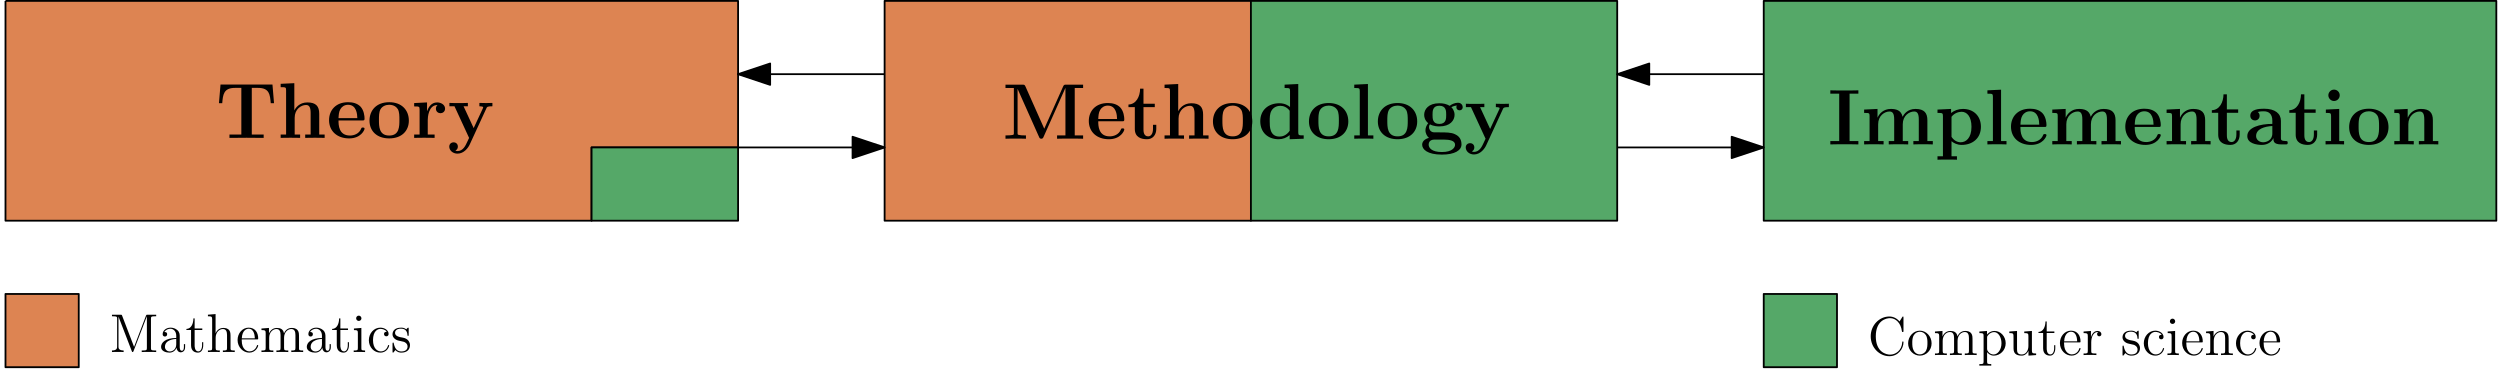
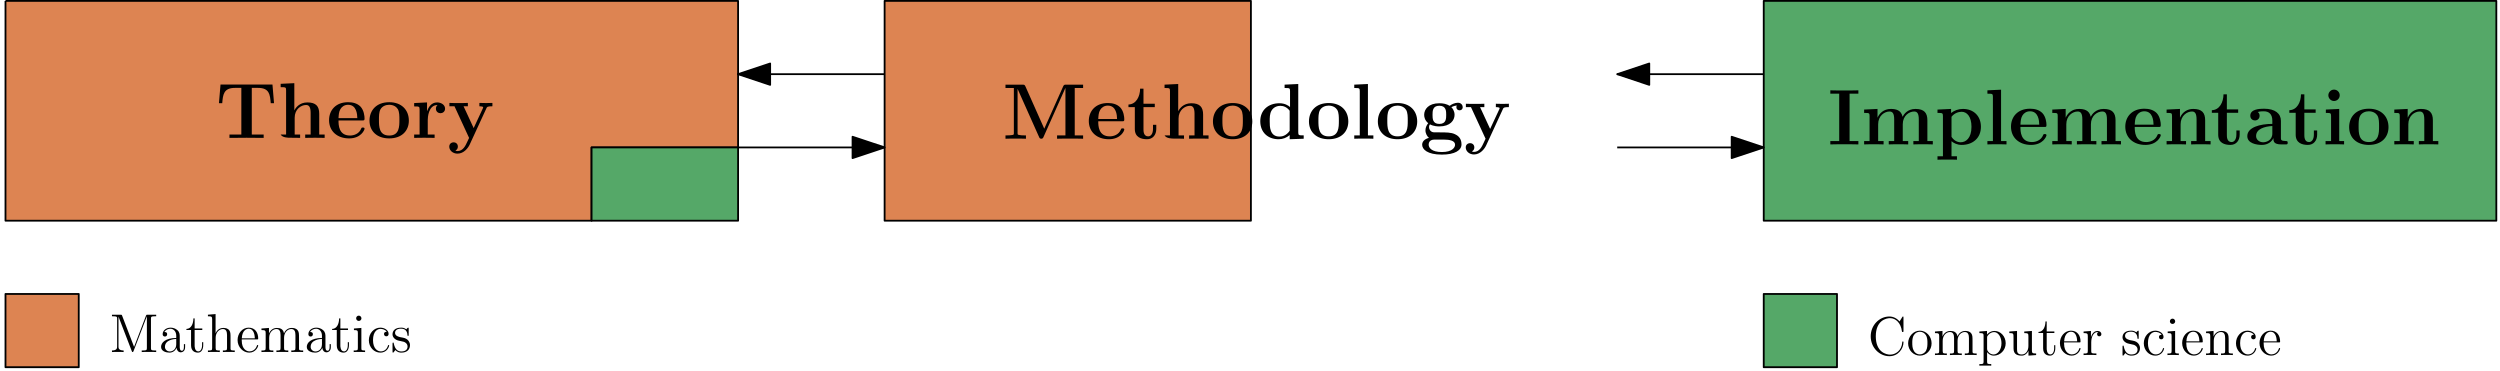
<svg xmlns="http://www.w3.org/2000/svg" xmlns:xlink="http://www.w3.org/1999/xlink" width="546pt" height="81pt" viewBox="0 0 546 81" version="1.1">
  <defs>
    <g>
      <symbol overflow="visible" id="glyph0-0">
        <path style="stroke:none;" d="" />
      </symbol>
      <symbol overflow="visible" id="glyph0-1">
        <path style="stroke:none;" d="M 4.734 -11.078 L 6.656 -11.078 L 6.656 -11.812 C 6.047 -11.781 4.328 -11.781 3.594 -11.781 C 2.875 -11.781 1.156 -11.781 0.531 -11.812 L 0.531 -11.078 L 2.469 -11.078 L 2.469 -0.734 L 0.531 -0.734 L 0.531 0 C 1.156 -0.031 2.875 -0.031 3.594 -0.031 C 4.328 -0.031 6.047 -0.031 6.656 0 L 6.656 -0.734 L 4.734 -0.734 Z M 4.734 -11.078 " />
      </symbol>
      <symbol overflow="visible" id="glyph0-2">
        <path style="stroke:none;" d="M 14.531 -5.266 C 14.531 -6.859 13.859 -7.75 11.938 -7.75 C 10.188 -7.75 9.391 -6.578 9.109 -6.031 C 8.828 -7.484 7.656 -7.75 6.562 -7.75 C 4.906 -7.75 4.016 -6.688 3.656 -5.859 L 3.641 -5.859 L 3.641 -7.75 L 0.719 -7.609 L 0.719 -6.875 C 1.797 -6.875 1.906 -6.875 1.906 -6.203 L 1.906 -0.734 L 0.719 -0.734 L 0.719 0 C 1.125 -0.031 2.359 -0.031 2.844 -0.031 C 3.328 -0.031 4.578 -0.031 4.969 0 L 4.969 -0.734 L 3.781 -0.734 L 3.781 -4.406 C 3.781 -6.281 5.188 -7.188 6.266 -7.188 C 6.906 -7.188 7.281 -6.797 7.281 -5.453 L 7.281 -0.734 L 6.094 -0.734 L 6.094 0 C 6.484 -0.031 7.734 -0.031 8.219 -0.031 C 8.703 -0.031 9.953 -0.031 10.344 0 L 10.344 -0.734 L 9.156 -0.734 L 9.156 -4.406 C 9.156 -6.281 10.562 -7.188 11.641 -7.188 C 12.281 -7.188 12.656 -6.797 12.656 -5.453 L 12.656 -0.734 L 11.469 -0.734 L 11.469 0 C 11.859 -0.031 13.109 -0.031 13.578 -0.031 C 14.062 -0.031 15.328 -0.031 15.719 0 L 15.719 -0.734 L 14.531 -0.734 Z M 14.531 -5.266 " />
      </symbol>
      <symbol overflow="visible" id="glyph0-3">
        <path style="stroke:none;" d="M 4.859 2.594 L 3.672 2.594 L 3.672 -0.703 C 4.094 -0.328 4.859 0.109 5.891 0.109 C 8.25 0.109 10.094 -1.328 10.094 -3.844 C 10.094 -6.219 8.484 -7.75 6.172 -7.75 C 5.141 -7.75 4.266 -7.406 3.578 -6.859 L 3.578 -7.75 L 0.609 -7.609 L 0.609 -6.875 C 1.672 -6.875 1.797 -6.875 1.797 -6.203 L 1.797 2.594 L 0.609 2.594 L 0.609 3.344 C 1 3.312 2.234 3.312 2.719 3.312 C 3.203 3.312 4.453 3.312 4.859 3.344 Z M 3.672 -6.031 C 4.312 -6.859 5.219 -7.125 5.891 -7.125 C 7.016 -7.125 8.031 -6.109 8.031 -3.844 C 8.031 -1.344 6.781 -0.469 5.688 -0.469 C 4.938 -0.469 4.203 -0.844 3.672 -1.656 Z M 3.672 -6.031 " />
      </symbol>
      <symbol overflow="visible" id="glyph0-4">
        <path style="stroke:none;" d="M 3.734 -11.953 L 0.75 -11.812 L 0.75 -11.078 C 1.828 -11.078 1.953 -11.078 1.953 -10.406 L 1.953 -0.734 L 0.75 -0.734 L 0.75 0 C 1.156 -0.031 2.375 -0.031 2.844 -0.031 C 3.312 -0.031 4.531 -0.031 4.922 0 L 4.922 -0.734 L 3.734 -0.734 Z M 3.734 -11.953 " />
      </symbol>
      <symbol overflow="visible" id="glyph0-5">
        <path style="stroke:none;" d="M 7.781 -3.812 C 8.172 -3.812 8.281 -3.812 8.281 -4.234 C 8.281 -4.75 8.156 -6.047 7.375 -6.859 C 6.641 -7.578 5.688 -7.797 4.688 -7.797 C 2 -7.797 0.531 -6.047 0.531 -3.875 C 0.531 -1.469 2.312 0.109 4.906 0.109 C 7.5 0.109 8.281 -1.719 8.281 -2.016 C 8.281 -2.266 8.031 -2.266 7.922 -2.266 C 7.641 -2.266 7.625 -2.219 7.531 -2 C 7.078 -0.875 5.938 -0.516 5.109 -0.516 C 2.625 -0.516 2.594 -2.844 2.594 -3.812 Z M 2.594 -4.312 C 2.641 -5.016 2.656 -5.688 3.016 -6.297 C 3.344 -6.859 3.938 -7.234 4.688 -7.234 C 6.531 -7.234 6.688 -5.172 6.703 -4.312 Z M 2.594 -4.312 " />
      </symbol>
      <symbol overflow="visible" id="glyph0-6">
        <path style="stroke:none;" d="M 9.141 -5.266 C 9.141 -6.906 8.438 -7.75 6.547 -7.75 C 5.297 -7.75 4.234 -7.141 3.656 -5.859 L 3.641 -5.859 L 3.641 -7.75 L 0.719 -7.609 L 0.719 -6.875 C 1.797 -6.875 1.906 -6.875 1.906 -6.203 L 1.906 -0.734 L 0.719 -0.734 L 0.719 0 C 1.125 -0.031 2.359 -0.031 2.844 -0.031 C 3.328 -0.031 4.578 -0.031 4.969 0 L 4.969 -0.734 L 3.781 -0.734 L 3.781 -4.406 C 3.781 -6.266 5.172 -7.188 6.266 -7.188 C 6.906 -7.188 7.266 -6.766 7.266 -5.453 L 7.266 -0.734 L 6.078 -0.734 L 6.078 0 C 6.469 -0.031 7.719 -0.031 8.203 -0.031 C 8.672 -0.031 9.938 -0.031 10.328 0 L 10.328 -0.734 L 9.141 -0.734 Z M 9.141 -5.266 " />
      </symbol>
      <symbol overflow="visible" id="glyph0-7">
        <path style="stroke:none;" d="M 3.641 -6.906 L 6.109 -6.906 L 6.109 -7.641 L 3.641 -7.641 L 3.641 -10.938 L 2.906 -10.938 C 2.891 -9.234 2.062 -7.531 0.359 -7.469 L 0.359 -6.906 L 1.75 -6.906 L 1.75 -2.125 C 1.75 -0.297 3.172 0.109 4.406 0.109 C 5.688 0.109 6.438 -0.859 6.438 -2.141 L 6.438 -3.047 L 5.719 -3.047 L 5.719 -2.156 C 5.719 -1.016 5.203 -0.516 4.672 -0.516 C 3.641 -0.516 3.641 -1.672 3.641 -2.062 Z M 3.641 -6.906 " />
      </symbol>
      <symbol overflow="visible" id="glyph0-8">
        <path style="stroke:none;" d="M 7.922 -5.141 C 7.922 -6.734 6.656 -7.797 4.234 -7.797 C 3.266 -7.797 1.234 -7.719 1.234 -6.266 C 1.234 -5.547 1.797 -5.234 2.25 -5.234 C 2.766 -5.234 3.266 -5.594 3.266 -6.25 C 3.266 -6.578 3.156 -6.891 2.859 -7.078 C 3.422 -7.234 3.844 -7.234 4.172 -7.234 C 5.344 -7.234 6.047 -6.578 6.047 -5.172 L 6.047 -4.484 C 3.328 -4.484 0.578 -3.719 0.578 -1.812 C 0.578 -0.234 2.578 0.109 3.766 0.109 C 5.094 0.109 5.938 -0.625 6.281 -1.375 C 6.281 -0.734 6.281 0 8.031 0 L 8.906 0 C 9.266 0 9.406 0 9.406 -0.375 C 9.406 -0.734 9.25 -0.734 9 -0.734 C 7.922 -0.75 7.922 -1.031 7.922 -1.422 Z M 6.047 -2.391 C 6.047 -0.781 4.594 -0.469 4.047 -0.469 C 3.203 -0.469 2.5 -1.031 2.5 -1.828 C 2.5 -3.391 4.359 -3.922 6.047 -4.016 Z M 6.047 -2.391 " />
      </symbol>
      <symbol overflow="visible" id="glyph0-9">
        <path style="stroke:none;" d="M 3.844 -10.734 C 3.844 -11.438 3.266 -11.969 2.594 -11.969 C 1.891 -11.969 1.359 -11.375 1.359 -10.734 C 1.359 -10.078 1.891 -9.484 2.594 -9.484 C 3.266 -9.484 3.844 -10.016 3.844 -10.734 Z M 0.812 -7.609 L 0.812 -6.875 C 1.828 -6.875 1.953 -6.875 1.953 -6.203 L 1.953 -0.734 L 0.75 -0.734 L 0.75 0 C 1.156 -0.031 2.344 -0.031 2.812 -0.031 C 3.281 -0.031 4.391 -0.031 4.797 0 L 4.797 -0.734 L 3.734 -0.734 L 3.734 -7.75 Z M 0.812 -7.609 " />
      </symbol>
      <symbol overflow="visible" id="glyph0-10">
        <path style="stroke:none;" d="M 9.125 -3.766 C 9.125 -6.094 7.547 -7.797 4.844 -7.797 C 2.031 -7.797 0.531 -6.016 0.531 -3.766 C 0.531 -1.516 2.125 0.109 4.828 0.109 C 7.625 0.109 9.125 -1.594 9.125 -3.766 Z M 4.844 -0.516 C 2.594 -0.516 2.594 -2.531 2.594 -3.938 C 2.594 -4.75 2.594 -5.609 2.922 -6.234 C 3.312 -6.922 4.078 -7.234 4.828 -7.234 C 5.797 -7.234 6.422 -6.766 6.719 -6.281 C 7.062 -5.672 7.062 -4.766 7.062 -3.938 C 7.062 -2.516 7.062 -0.516 4.844 -0.516 Z M 4.844 -0.516 " />
      </symbol>
      <symbol overflow="visible" id="glyph0-11">
        <path style="stroke:none;" d="M 12.391 -11.656 L 1.047 -11.656 L 0.703 -7.578 L 1.422 -7.578 C 1.578 -9.453 1.719 -10.922 4.203 -10.922 L 5.594 -10.922 L 5.594 -0.734 L 3 -0.734 L 3 0 C 4.375 -0.031 6.141 -0.031 6.734 -0.031 C 7.781 -0.031 9.094 -0.031 10.469 0 L 10.469 -0.734 L 7.875 -0.734 L 7.875 -10.922 L 9.25 -10.922 C 11.719 -10.922 11.859 -9.469 12.016 -7.578 L 12.734 -7.578 Z M 12.391 -11.656 " />
      </symbol>
      <symbol overflow="visible" id="glyph0-12">
-         <path style="stroke:none;" d="M 9.141 -5.266 C 9.141 -6.906 8.438 -7.75 6.547 -7.75 C 4.797 -7.75 3.953 -6.531 3.719 -6.016 L 3.703 -6.016 L 3.703 -11.953 L 0.719 -11.812 L 0.719 -11.078 C 1.797 -11.078 1.906 -11.078 1.906 -10.406 L 1.906 -0.734 L 0.719 -0.734 L 0.719 0 C 1.125 -0.031 2.359 -0.031 2.844 -0.031 C 3.328 -0.031 4.578 -0.031 4.969 0 L 4.969 -0.734 L 3.781 -0.734 L 3.781 -4.406 C 3.781 -6.266 5.172 -7.188 6.266 -7.188 C 6.906 -7.188 7.266 -6.766 7.266 -5.453 L 7.266 -0.734 L 6.078 -0.734 L 6.078 0 C 6.469 -0.031 7.719 -0.031 8.203 -0.031 C 8.672 -0.031 9.938 -0.031 10.328 0 L 10.328 -0.734 L 9.141 -0.734 Z M 9.141 -5.266 " />
+         <path style="stroke:none;" d="M 9.141 -5.266 C 9.141 -6.906 8.438 -7.75 6.547 -7.75 C 4.797 -7.75 3.953 -6.531 3.719 -6.016 L 3.703 -6.016 L 3.703 -11.953 L 0.719 -11.812 L 0.719 -11.078 C 1.797 -11.078 1.906 -11.078 1.906 -10.406 L 1.906 -0.734 L 0.719 -0.734 C 1.125 -0.031 2.359 -0.031 2.844 -0.031 C 3.328 -0.031 4.578 -0.031 4.969 0 L 4.969 -0.734 L 3.781 -0.734 L 3.781 -4.406 C 3.781 -6.266 5.172 -7.188 6.266 -7.188 C 6.906 -7.188 7.266 -6.766 7.266 -5.453 L 7.266 -0.734 L 6.078 -0.734 L 6.078 0 C 6.469 -0.031 7.719 -0.031 8.203 -0.031 C 8.672 -0.031 9.938 -0.031 10.328 0 L 10.328 -0.734 L 9.141 -0.734 Z M 9.141 -5.266 " />
      </symbol>
      <symbol overflow="visible" id="glyph0-13">
        <path style="stroke:none;" d="M 3.578 -3.875 C 3.578 -4.438 3.703 -7.188 5.719 -7.188 C 5.469 -6.984 5.359 -6.703 5.359 -6.391 C 5.359 -5.688 5.922 -5.391 6.359 -5.391 C 6.781 -5.391 7.359 -5.688 7.359 -6.391 C 7.359 -7.266 6.453 -7.75 5.625 -7.75 C 4.266 -7.75 3.688 -6.562 3.438 -5.844 L 3.422 -5.844 L 3.422 -7.75 L 0.609 -7.609 L 0.609 -6.875 C 1.672 -6.875 1.797 -6.875 1.797 -6.203 L 1.797 -0.734 L 0.609 -0.734 L 0.609 0 C 1 -0.031 2.297 -0.031 2.766 -0.031 C 3.266 -0.031 4.672 -0.031 5.078 0 L 5.078 -0.734 L 3.578 -0.734 Z M 3.578 -3.875 " />
      </symbol>
      <symbol overflow="visible" id="glyph0-14">
        <path style="stroke:none;" d="M 8.516 -6.531 C 8.625 -6.766 8.703 -6.906 9.797 -6.906 L 9.797 -7.641 C 9.219 -7.609 9.141 -7.609 8.438 -7.609 C 7.969 -7.609 7.938 -7.609 6.953 -7.641 L 6.953 -6.906 C 6.969 -6.906 7.781 -6.906 7.781 -6.688 C 7.781 -6.625 7.734 -6.531 7.719 -6.469 L 5.703 -2.141 L 3.5 -6.906 L 4.438 -6.906 L 4.438 -7.641 C 4.031 -7.609 2.859 -7.609 2.375 -7.609 C 1.875 -7.609 0.859 -7.609 0.406 -7.641 L 0.406 -6.906 L 1.516 -6.906 L 4.703 0 C 4.609 0.203 4.375 0.703 4.281 0.906 C 3.922 1.688 3.375 2.875 2.172 2.875 C 2.094 2.875 1.891 2.875 1.703 2.766 C 1.734 2.75 2.25 2.547 2.25 1.891 C 2.25 1.328 1.844 0.969 1.328 0.969 C 0.797 0.969 0.375 1.328 0.375 1.906 C 0.375 2.719 1.141 3.438 2.172 3.438 C 3.578 3.438 4.516 2.172 4.859 1.406 Z M 8.516 -6.531 " />
      </symbol>
      <symbol overflow="visible" id="glyph0-15">
        <path style="stroke:none;" d="M 9.172 -2.188 L 5.047 -11.453 C 4.891 -11.812 4.734 -11.812 4.375 -11.812 L 0.703 -11.812 L 0.703 -11.078 L 2.531 -11.078 L 2.531 -1.25 C 2.531 -0.875 2.516 -0.859 2.062 -0.797 C 1.75 -0.75 1.406 -0.734 1.109 -0.734 L 0.703 -0.734 L 0.703 0 C 1.109 -0.031 2.438 -0.031 2.922 -0.031 C 3.406 -0.031 4.766 -0.031 5.172 0 L 5.172 -0.734 L 4.766 -0.734 C 4.312 -0.734 4.266 -0.734 3.859 -0.797 C 3.359 -0.859 3.344 -0.875 3.344 -1.25 L 3.344 -10.859 L 3.359 -10.859 L 8.047 -0.359 C 8.125 -0.172 8.234 0 8.516 0 C 8.812 0 8.922 -0.172 9 -0.359 L 13.781 -11.078 L 13.797 -11.078 L 13.797 -0.734 L 11.969 -0.734 L 11.969 0 C 12.438 -0.031 14.219 -0.031 14.812 -0.031 C 15.391 -0.031 17.188 -0.031 17.656 0 L 17.656 -0.734 L 15.828 -0.734 L 15.828 -11.078 L 17.656 -11.078 L 17.656 -11.812 L 13.984 -11.812 C 13.625 -11.812 13.469 -11.812 13.312 -11.453 Z M 9.172 -2.188 " />
      </symbol>
      <symbol overflow="visible" id="glyph0-16">
        <path style="stroke:none;" d="M 5.969 -11.812 L 5.969 -11.078 C 7.047 -11.078 7.156 -11.078 7.156 -10.406 L 7.156 -6.922 C 6.781 -7.25 6.031 -7.75 4.844 -7.75 C 2.391 -7.75 0.656 -6.234 0.656 -3.828 C 0.656 -1.359 2.359 0.109 4.656 0.109 C 5.594 0.109 6.406 -0.219 7.078 -0.797 L 7.078 0.109 L 10.141 0 L 10.141 -0.734 C 9.078 -0.734 8.953 -0.734 8.953 -1.406 L 8.953 -11.953 Z M 7.078 -1.734 C 6.359 -0.688 5.469 -0.469 4.859 -0.469 C 2.719 -0.469 2.719 -2.656 2.719 -3.781 C 2.719 -4.594 2.719 -5.453 3.094 -6.109 C 3.641 -7.078 4.656 -7.188 5.047 -7.188 C 5.75 -7.188 6.516 -6.875 7.078 -6.109 Z M 7.078 -1.734 " />
      </symbol>
      <symbol overflow="visible" id="glyph0-17">
        <path style="stroke:none;" d="M 2.234 -3.141 C 3.062 -2.688 4.031 -2.688 4.281 -2.688 C 6.656 -2.688 7.609 -4.016 7.609 -5.219 C 7.609 -6.094 7.109 -6.719 6.906 -6.891 C 7.406 -7.156 7.812 -7.234 8.109 -7.266 C 8.062 -7.188 8 -7.109 8 -6.891 C 8 -6.531 8.25 -6.203 8.703 -6.203 C 9.141 -6.203 9.391 -6.531 9.391 -6.891 C 9.391 -7.297 9.078 -7.859 8.344 -7.859 C 7.609 -7.859 6.906 -7.484 6.547 -7.188 C 5.844 -7.594 5.172 -7.75 4.281 -7.75 C 1.906 -7.75 0.969 -6.422 0.969 -5.219 C 0.969 -4.688 1.141 -3.984 1.859 -3.391 C 1.562 -3.062 1.25 -2.469 1.25 -1.844 C 1.25 -1.109 1.656 -0.469 2.016 -0.188 C 1.594 -0.094 0.531 0.312 0.531 1.297 C 0.531 2.312 1.656 3.469 4.828 3.469 C 7.672 3.469 9.125 2.531 9.125 1.234 C 9.125 -0.281 8.125 -0.781 7.703 -0.984 C 6.875 -1.391 5.766 -1.391 4.25 -1.391 C 3.828 -1.391 3.062 -1.391 2.984 -1.406 C 2.234 -1.531 2.031 -2.188 2.031 -2.516 C 2.031 -2.656 2.047 -2.906 2.234 -3.141 Z M 4.281 -3.234 C 2.797 -3.234 2.797 -4.422 2.797 -5.219 C 2.797 -6.016 2.797 -7.203 4.281 -7.203 C 5.781 -7.203 5.781 -6.016 5.781 -5.219 C 5.781 -4.422 5.781 -3.234 4.281 -3.234 Z M 5.25 0.188 C 6.516 0.188 7.719 0.406 7.719 1.312 C 7.719 1.906 7.109 2.906 4.844 2.906 C 2.562 2.906 1.953 1.953 1.953 1.297 C 1.953 0.188 3.031 0.188 3.281 0.188 Z M 5.25 0.188 " />
      </symbol>
      <symbol overflow="visible" id="glyph1-0">
        <path style="stroke:none;" d="" />
      </symbol>
      <symbol overflow="visible" id="glyph1-1">
        <path style="stroke:none;" d="M 2.75 -7.938 C 2.672 -8.156 2.656 -8.156 2.375 -8.156 L 0.531 -8.156 L 0.531 -7.812 L 0.766 -7.812 C 1.625 -7.812 1.656 -7.703 1.656 -7.25 L 1.656 -1.234 C 1.656 -0.906 1.656 -0.344 0.531 -0.344 L 0.531 0 C 0.844 -0.031 1.469 -0.031 1.812 -0.031 C 2.141 -0.031 2.766 -0.031 3.078 0 L 3.078 -0.344 C 1.953 -0.344 1.953 -0.906 1.953 -1.234 L 1.953 -7.75 L 4.844 -0.234 C 4.891 -0.094 4.922 0 5.047 0 C 5.156 0 5.172 -0.062 5.25 -0.234 L 8.156 -7.812 L 8.156 -0.906 C 8.156 -0.469 8.125 -0.344 7.266 -0.344 L 7.031 -0.344 L 7.031 0 C 7.297 -0.031 8.266 -0.031 8.609 -0.031 C 8.953 -0.031 9.906 -0.031 10.188 0 L 10.188 -0.344 L 9.938 -0.344 C 9.078 -0.344 9.047 -0.469 9.047 -0.906 L 9.047 -7.25 C 9.047 -7.703 9.078 -7.812 9.938 -7.812 L 10.188 -7.812 L 10.188 -8.156 L 8.328 -8.156 C 8.062 -8.156 8.062 -8.156 7.953 -7.922 L 5.359 -1.125 Z M 2.75 -7.938 " />
      </symbol>
      <symbol overflow="visible" id="glyph1-2">
        <path style="stroke:none;" d="M 4.609 -3.188 C 4.609 -3.844 4.609 -4.312 4.094 -4.781 C 3.672 -5.156 3.125 -5.328 2.609 -5.328 C 1.625 -5.328 0.875 -4.688 0.875 -3.906 C 0.875 -3.562 1.094 -3.391 1.375 -3.391 C 1.656 -3.391 1.859 -3.594 1.859 -3.891 C 1.859 -4.375 1.438 -4.375 1.25 -4.375 C 1.531 -4.875 2.109 -5.094 2.578 -5.094 C 3.125 -5.094 3.844 -4.641 3.844 -3.562 L 3.844 -3.078 C 1.438 -3.047 0.531 -2.047 0.531 -1.125 C 0.531 -0.172 1.625 0.125 2.359 0.125 C 3.141 0.125 3.688 -0.359 3.906 -0.938 C 3.953 -0.375 4.328 0.062 4.844 0.062 C 5.094 0.062 5.781 -0.109 5.781 -1.062 L 5.781 -1.734 L 5.516 -1.734 L 5.516 -1.062 C 5.516 -0.375 5.234 -0.281 5.062 -0.281 C 4.609 -0.281 4.609 -0.922 4.609 -1.094 Z M 3.844 -1.688 C 3.844 -0.516 2.969 -0.125 2.453 -0.125 C 1.859 -0.125 1.375 -0.547 1.375 -1.125 C 1.375 -2.703 3.406 -2.844 3.844 -2.875 Z M 3.844 -1.688 " />
      </symbol>
      <symbol overflow="visible" id="glyph1-3">
        <path style="stroke:none;" d="M 2.016 -4.812 L 3.688 -4.812 L 3.688 -5.156 L 2.016 -5.156 L 2.016 -7.344 L 1.75 -7.344 C 1.734 -6.234 1.297 -5.078 0.219 -5.047 L 0.219 -4.812 L 1.234 -4.812 L 1.234 -1.484 C 1.234 -0.156 2.109 0.125 2.75 0.125 C 3.5 0.125 3.891 -0.625 3.891 -1.484 L 3.891 -2.156 L 3.641 -2.156 L 3.641 -1.5 C 3.641 -0.641 3.281 -0.141 2.828 -0.141 C 2.016 -0.141 2.016 -1.25 2.016 -1.453 Z M 2.016 -4.812 " />
      </symbol>
      <symbol overflow="visible" id="glyph1-4">
        <path style="stroke:none;" d="M 5.312 -2.906 C 5.312 -4.016 5.312 -4.344 5.047 -4.734 C 4.703 -5.203 4.141 -5.266 3.734 -5.266 C 2.703 -5.266 2.219 -4.5 2.062 -4.125 L 2.047 -4.125 L 2.047 -8.297 L 0.375 -8.156 L 0.375 -7.812 C 1.188 -7.812 1.297 -7.734 1.297 -7.141 L 1.297 -0.891 C 1.297 -0.344 1.156 -0.344 0.375 -0.344 L 0.375 0 C 0.688 -0.031 1.344 -0.031 1.672 -0.031 C 2.016 -0.031 2.672 -0.031 2.969 0 L 2.969 -0.344 C 2.219 -0.344 2.062 -0.344 2.062 -0.891 L 2.062 -3.109 C 2.062 -4.359 2.891 -5.031 3.641 -5.031 C 4.375 -5.031 4.547 -4.422 4.547 -3.688 L 4.547 -0.891 C 4.547 -0.344 4.406 -0.344 3.641 -0.344 L 3.641 0 C 3.938 -0.031 4.594 -0.031 4.922 -0.031 C 5.266 -0.031 5.922 -0.031 6.234 0 L 6.234 -0.344 C 5.625 -0.344 5.328 -0.344 5.312 -0.703 Z M 5.312 -2.906 " />
      </symbol>
      <symbol overflow="visible" id="glyph1-5">
        <path style="stroke:none;" d="M 4.578 -2.766 C 4.844 -2.766 4.859 -2.766 4.859 -3 C 4.859 -4.203 4.219 -5.328 2.766 -5.328 C 1.406 -5.328 0.359 -4.094 0.359 -2.625 C 0.359 -1.047 1.578 0.125 2.906 0.125 C 4.328 0.125 4.859 -1.172 4.859 -1.422 C 4.859 -1.5 4.812 -1.547 4.734 -1.547 C 4.641 -1.547 4.609 -1.484 4.594 -1.422 C 4.281 -0.422 3.484 -0.141 2.969 -0.141 C 2.469 -0.141 1.266 -0.484 1.266 -2.547 L 1.266 -2.766 Z M 1.281 -3 C 1.375 -4.875 2.422 -5.094 2.766 -5.094 C 4.047 -5.094 4.109 -3.406 4.125 -3 Z M 1.281 -3 " />
      </symbol>
      <symbol overflow="visible" id="glyph1-6">
        <path style="stroke:none;" d="M 8.578 -2.906 C 8.578 -4.016 8.578 -4.344 8.297 -4.734 C 7.953 -5.203 7.391 -5.266 6.984 -5.266 C 5.984 -5.266 5.484 -4.547 5.297 -4.094 C 5.125 -5.016 4.484 -5.266 3.734 -5.266 C 2.562 -5.266 2.109 -4.281 2.016 -4.047 L 2.016 -5.266 L 0.375 -5.141 L 0.375 -4.797 C 1.188 -4.797 1.297 -4.703 1.297 -4.125 L 1.297 -0.891 C 1.297 -0.344 1.156 -0.344 0.375 -0.344 L 0.375 0 C 0.688 -0.031 1.344 -0.031 1.672 -0.031 C 2.016 -0.031 2.672 -0.031 2.969 0 L 2.969 -0.344 C 2.219 -0.344 2.062 -0.344 2.062 -0.891 L 2.062 -3.109 C 2.062 -4.359 2.891 -5.031 3.641 -5.031 C 4.375 -5.031 4.547 -4.422 4.547 -3.688 L 4.547 -0.891 C 4.547 -0.344 4.406 -0.344 3.641 -0.344 L 3.641 0 C 3.938 -0.031 4.594 -0.031 4.922 -0.031 C 5.266 -0.031 5.922 -0.031 6.234 0 L 6.234 -0.344 C 5.469 -0.344 5.312 -0.344 5.312 -0.891 L 5.312 -3.109 C 5.312 -4.359 6.141 -5.031 6.891 -5.031 C 7.625 -5.031 7.797 -4.422 7.797 -3.688 L 7.797 -0.891 C 7.797 -0.344 7.656 -0.344 6.891 -0.344 L 6.891 0 C 7.203 -0.031 7.844 -0.031 8.172 -0.031 C 8.516 -0.031 9.172 -0.031 9.484 0 L 9.484 -0.344 C 8.875 -0.344 8.578 -0.344 8.578 -0.703 Z M 8.578 -2.906 " />
      </symbol>
      <symbol overflow="visible" id="glyph1-7">
        <path style="stroke:none;" d="M 2.078 -7.359 C 2.078 -7.672 1.828 -7.953 1.5 -7.953 C 1.188 -7.953 0.922 -7.703 0.922 -7.375 C 0.922 -7.016 1.203 -6.797 1.5 -6.797 C 1.859 -6.797 2.078 -7.094 2.078 -7.359 Z M 0.438 -5.141 L 0.438 -4.797 C 1.188 -4.797 1.297 -4.719 1.297 -4.141 L 1.297 -0.891 C 1.297 -0.344 1.172 -0.344 0.391 -0.344 L 0.391 0 C 0.734 -0.031 1.297 -0.031 1.656 -0.031 C 1.781 -0.031 2.469 -0.031 2.875 0 L 2.875 -0.344 C 2.109 -0.344 2.062 -0.406 2.062 -0.875 L 2.062 -5.266 Z M 0.438 -5.141 " />
      </symbol>
      <symbol overflow="visible" id="glyph1-8">
        <path style="stroke:none;" d="M 4.328 -4.422 C 4.188 -4.422 3.734 -4.422 3.734 -3.938 C 3.734 -3.641 3.938 -3.438 4.234 -3.438 C 4.5 -3.438 4.734 -3.609 4.734 -3.953 C 4.734 -4.75 3.891 -5.328 2.922 -5.328 C 1.531 -5.328 0.422 -4.094 0.422 -2.578 C 0.422 -1.047 1.562 0.125 2.922 0.125 C 4.5 0.125 4.859 -1.312 4.859 -1.422 C 4.859 -1.531 4.766 -1.531 4.734 -1.531 C 4.625 -1.531 4.609 -1.5 4.578 -1.344 C 4.312 -0.5 3.672 -0.141 3.031 -0.141 C 2.297 -0.141 1.328 -0.781 1.328 -2.594 C 1.328 -4.578 2.344 -5.062 2.938 -5.062 C 3.391 -5.062 4.047 -4.891 4.328 -4.422 Z M 4.328 -4.422 " />
      </symbol>
      <symbol overflow="visible" id="glyph1-9">
        <path style="stroke:none;" d="M 3.922 -5.062 C 3.922 -5.266 3.922 -5.328 3.797 -5.328 C 3.703 -5.328 3.484 -5.062 3.391 -4.953 C 3.031 -5.266 2.656 -5.328 2.266 -5.328 C 0.828 -5.328 0.391 -4.547 0.391 -3.891 C 0.391 -3.75 0.391 -3.328 0.844 -2.922 C 1.234 -2.578 1.641 -2.5 2.188 -2.391 C 2.844 -2.266 3 -2.219 3.297 -1.984 C 3.516 -1.812 3.672 -1.547 3.672 -1.203 C 3.672 -0.688 3.375 -0.125 2.312 -0.125 C 1.531 -0.125 0.953 -0.578 0.688 -1.766 C 0.641 -1.984 0.641 -2 0.641 -2.016 C 0.609 -2.062 0.562 -2.062 0.531 -2.062 C 0.391 -2.062 0.391 -2 0.391 -1.781 L 0.391 -0.156 C 0.391 0.062 0.391 0.125 0.516 0.125 C 0.578 0.125 0.578 0.109 0.781 -0.141 C 0.844 -0.234 0.844 -0.25 1.031 -0.438 C 1.484 0.125 2.125 0.125 2.328 0.125 C 3.578 0.125 4.203 -0.578 4.203 -1.516 C 4.203 -2.156 3.812 -2.547 3.703 -2.656 C 3.281 -3.031 2.953 -3.094 2.156 -3.234 C 1.812 -3.312 0.938 -3.484 0.938 -4.203 C 0.938 -4.562 1.188 -5.109 2.266 -5.109 C 3.562 -5.109 3.641 -4 3.656 -3.641 C 3.672 -3.531 3.75 -3.531 3.797 -3.531 C 3.922 -3.531 3.922 -3.594 3.922 -3.812 Z M 3.922 -5.062 " />
      </symbol>
      <symbol overflow="visible" id="glyph1-10">
        <path style="stroke:none;" d="M 7.797 -8.141 C 7.797 -8.359 7.797 -8.422 7.672 -8.422 C 7.609 -8.422 7.594 -8.391 7.516 -8.266 L 6.938 -7.328 C 6.391 -8 5.578 -8.422 4.719 -8.422 C 2.531 -8.422 0.641 -6.531 0.641 -4.094 C 0.641 -1.609 2.562 0.25 4.719 0.25 C 6.688 0.25 7.797 -1.453 7.797 -2.766 C 7.797 -2.906 7.797 -2.969 7.656 -2.969 C 7.547 -2.969 7.531 -2.922 7.531 -2.828 C 7.422 -0.938 6.031 -0.094 4.875 -0.094 C 4.047 -0.094 1.75 -0.594 1.75 -4.094 C 1.75 -7.547 4 -8.062 4.859 -8.062 C 6.125 -8.062 7.219 -7 7.453 -5.219 C 7.484 -5.062 7.484 -5.031 7.625 -5.031 C 7.797 -5.031 7.797 -5.062 7.797 -5.312 Z M 7.797 -8.141 " />
      </symbol>
      <symbol overflow="visible" id="glyph1-11">
        <path style="stroke:none;" d="M 5.484 -2.562 C 5.484 -4.094 4.312 -5.328 2.922 -5.328 C 1.5 -5.328 0.359 -4.062 0.359 -2.562 C 0.359 -1.031 1.547 0.125 2.922 0.125 C 4.328 0.125 5.484 -1.047 5.484 -2.562 Z M 2.922 -0.141 C 2.484 -0.141 1.953 -0.328 1.609 -0.922 C 1.281 -1.453 1.266 -2.156 1.266 -2.672 C 1.266 -3.125 1.266 -3.844 1.641 -4.391 C 1.969 -4.906 2.5 -5.094 2.922 -5.094 C 3.375 -5.094 3.891 -4.875 4.203 -4.406 C 4.578 -3.859 4.578 -3.109 4.578 -2.672 C 4.578 -2.25 4.578 -1.5 4.266 -0.938 C 3.938 -0.375 3.375 -0.141 2.922 -0.141 Z M 2.922 -0.141 " />
      </symbol>
      <symbol overflow="visible" id="glyph1-12">
        <path style="stroke:none;" d="M 2.922 1.969 C 2.156 1.969 2.016 1.969 2.016 1.438 L 2.016 -0.641 C 2.234 -0.344 2.719 0.125 3.484 0.125 C 4.859 0.125 6.078 -1.047 6.078 -2.578 C 6.078 -4.094 4.953 -5.266 3.641 -5.266 C 2.594 -5.266 2.031 -4.516 2 -4.469 L 2 -5.266 L 0.328 -5.141 L 0.328 -4.797 C 1.172 -4.797 1.25 -4.703 1.25 -4.188 L 1.25 1.438 C 1.25 1.969 1.109 1.969 0.328 1.969 L 0.328 2.312 C 0.641 2.297 1.297 2.297 1.625 2.297 C 1.969 2.297 2.625 2.297 2.922 2.312 Z M 2.016 -3.812 C 2.016 -4.047 2.016 -4.047 2.156 -4.25 C 2.516 -4.781 3.094 -5.016 3.547 -5.016 C 4.453 -5.016 5.156 -3.922 5.156 -2.578 C 5.156 -1.156 4.344 -0.125 3.438 -0.125 C 3.062 -0.125 2.719 -0.281 2.469 -0.5 C 2.203 -0.781 2.016 -1.016 2.016 -1.344 Z M 2.016 -3.812 " />
      </symbol>
      <symbol overflow="visible" id="glyph1-13">
        <path style="stroke:none;" d="M 3.641 -5.141 L 3.641 -4.797 C 4.453 -4.797 4.547 -4.703 4.547 -4.125 L 4.547 -1.984 C 4.547 -0.969 4 -0.125 3.109 -0.125 C 2.125 -0.125 2.062 -0.688 2.062 -1.312 L 2.062 -5.266 L 0.375 -5.141 L 0.375 -4.797 C 1.297 -4.797 1.297 -4.75 1.297 -3.688 L 1.297 -1.906 C 1.297 -1.156 1.297 -0.734 1.656 -0.328 C 1.938 -0.031 2.422 0.125 3.031 0.125 C 3.234 0.125 3.625 0.125 4.031 -0.234 C 4.375 -0.5 4.562 -0.953 4.562 -0.953 L 4.562 0.125 L 6.234 0 L 6.234 -0.344 C 5.422 -0.344 5.312 -0.438 5.312 -1.016 L 5.312 -5.266 Z M 3.641 -5.141 " />
      </symbol>
      <symbol overflow="visible" id="glyph1-14">
        <path style="stroke:none;" d="M 2 -2.781 C 2 -3.938 2.469 -5.031 3.391 -5.031 C 3.484 -5.031 3.516 -5.031 3.562 -5.016 C 3.469 -4.969 3.281 -4.906 3.281 -4.578 C 3.281 -4.234 3.547 -4.094 3.734 -4.094 C 3.984 -4.094 4.219 -4.25 4.219 -4.578 C 4.219 -4.938 3.891 -5.266 3.375 -5.266 C 2.359 -5.266 2.016 -4.172 1.953 -3.938 L 1.938 -3.938 L 1.938 -5.266 L 0.328 -5.141 L 0.328 -4.797 C 1.141 -4.797 1.25 -4.703 1.25 -4.125 L 1.25 -0.891 C 1.25 -0.344 1.109 -0.344 0.328 -0.344 L 0.328 0 C 0.672 -0.031 1.328 -0.031 1.688 -0.031 C 2.016 -0.031 2.859 -0.031 3.125 0 L 3.125 -0.344 L 2.891 -0.344 C 2.016 -0.344 2 -0.484 2 -0.906 Z M 2 -2.781 " />
      </symbol>
      <symbol overflow="visible" id="glyph1-15">
        <path style="stroke:none;" d="M 5.312 -2.906 C 5.312 -4.016 5.312 -4.344 5.047 -4.734 C 4.703 -5.203 4.141 -5.266 3.734 -5.266 C 2.562 -5.266 2.109 -4.281 2.016 -4.047 L 2.016 -5.266 L 0.375 -5.141 L 0.375 -4.797 C 1.188 -4.797 1.297 -4.703 1.297 -4.125 L 1.297 -0.891 C 1.297 -0.344 1.156 -0.344 0.375 -0.344 L 0.375 0 C 0.688 -0.031 1.344 -0.031 1.672 -0.031 C 2.016 -0.031 2.672 -0.031 2.969 0 L 2.969 -0.344 C 2.219 -0.344 2.062 -0.344 2.062 -0.891 L 2.062 -3.109 C 2.062 -4.359 2.891 -5.031 3.641 -5.031 C 4.375 -5.031 4.547 -4.422 4.547 -3.688 L 4.547 -0.891 C 4.547 -0.344 4.406 -0.344 3.641 -0.344 L 3.641 0 C 3.938 -0.031 4.594 -0.031 4.922 -0.031 C 5.266 -0.031 5.922 -0.031 6.234 0 L 6.234 -0.344 C 5.625 -0.344 5.328 -0.344 5.312 -0.703 Z M 5.312 -2.906 " />
      </symbol>
    </g>
  </defs>
  <g id="surface1">
    <path style="fill-rule:evenodd;fill:rgb(33.301%,65.819%,40.796%);fill-opacity:1;stroke-width:4;stroke-linecap:butt;stroke-linejoin:round;stroke:rgb(0%,0%,0%);stroke-opacity:1;stroke-miterlimit:10;" d="M 3851.992 328.008 L 5451.992 328.008 L 5451.992 808.008 L 3851.992 808.008 Z M 3851.992 328.008 " transform="matrix(0.1,0,0,-0.1,0,81)" />
    <g style="fill:rgb(0%,0%,0%);fill-opacity:1;">
      <use xlink:href="#glyph0-1" x="399.212" y="31.54" />
      <use xlink:href="#glyph0-2" x="406.408" y="31.54" />
      <use xlink:href="#glyph0-3" x="422.539" y="31.54" />
      <use xlink:href="#glyph0-4" x="433.298" y="31.54" />
      <use xlink:href="#glyph0-5" x="438.67" y="31.54" />
      <use xlink:href="#glyph0-2" x="447.501" y="31.54" />
      <use xlink:href="#glyph0-5" x="463.632" y="31.54" />
      <use xlink:href="#glyph0-6" x="472.464" y="31.54" />
    </g>
    <g style="fill:rgb(0%,0%,0%);fill-opacity:1;">
      <use xlink:href="#glyph0-7" x="482.707" y="31.54" />
      <use xlink:href="#glyph0-8" x="490.23" y="31.54" />
      <use xlink:href="#glyph0-7" x="499.629" y="31.54" />
      <use xlink:href="#glyph0-9" x="507.152" y="31.54" />
      <use xlink:href="#glyph0-10" x="512.524" y="31.54" />
      <use xlink:href="#glyph0-6" x="522.199" y="31.54" />
    </g>
    <path style="fill-rule:evenodd;fill:rgb(86.719%,51.756%,32.201%);fill-opacity:1;stroke-width:4;stroke-linecap:butt;stroke-linejoin:round;stroke:rgb(0%,0%,0%);stroke-opacity:1;stroke-miterlimit:10;" d="M 1931.992 328.008 L 2731.992 328.008 L 2731.992 808.008 L 1931.992 808.008 Z M 1931.992 328.008 " transform="matrix(0.1,0,0,-0.1,0,81)" />
-     <path style="fill-rule:evenodd;fill:rgb(33.301%,65.819%,40.796%);fill-opacity:1;stroke-width:4;stroke-linecap:butt;stroke-linejoin:round;stroke:rgb(0%,0%,0%);stroke-opacity:1;stroke-miterlimit:10;" d="M 2731.992 328.008 L 3531.992 328.008 L 3531.992 808.008 L 2731.992 808.008 Z M 2731.992 328.008 " transform="matrix(0.1,0,0,-0.1,0,81)" />
    <path style="fill-rule:evenodd;fill:rgb(86.719%,51.756%,32.201%);fill-opacity:1;stroke-width:4;stroke-linecap:butt;stroke-linejoin:round;stroke:rgb(0%,0%,0%);stroke-opacity:1;stroke-miterlimit:10;" d="M 11.992 808.008 L 11.992 328.008 L 1291.992 328.008 L 1291.992 488.008 L 1611.992 488.008 L 1611.992 808.008 L 11.992 808.008 " transform="matrix(0.1,0,0,-0.1,0,81)" />
    <path style="fill-rule:evenodd;fill:rgb(33.301%,65.819%,40.796%);fill-opacity:1;stroke-width:4;stroke-linecap:butt;stroke-linejoin:round;stroke:rgb(0%,0%,0%);stroke-opacity:1;stroke-miterlimit:10;" d="M 1291.992 328.008 L 1611.992 328.008 L 1611.992 488.008 L 1291.992 488.008 Z M 1291.992 328.008 " transform="matrix(0.1,0,0,-0.1,0,81)" />
    <g style="fill:rgb(0%,0%,0%);fill-opacity:1;">
      <use xlink:href="#glyph0-11" x="47.115" y="30.118" />
      <use xlink:href="#glyph0-12" x="60.577" y="30.118" />
      <use xlink:href="#glyph0-5" x="71.337" y="30.118" />
      <use xlink:href="#glyph0-10" x="80.168" y="30.118" />
      <use xlink:href="#glyph0-13" x="89.843" y="30.118" />
      <use xlink:href="#glyph0-14" x="97.745" y="30.118" />
    </g>
    <g style="fill:rgb(0%,0%,0%);fill-opacity:1;">
      <use xlink:href="#glyph0-15" x="218.895" y="30.299" />
      <use xlink:href="#glyph0-5" x="237.264" y="30.299" />
      <use xlink:href="#glyph0-7" x="246.095" y="30.299" />
      <use xlink:href="#glyph0-12" x="253.618" y="30.299" />
      <use xlink:href="#glyph0-10" x="264.378" y="30.299" />
    </g>
    <g style="fill:rgb(0%,0%,0%);fill-opacity:1;">
      <use xlink:href="#glyph0-16" x="274.587" y="30.299" />
      <use xlink:href="#glyph0-10" x="285.346" y="30.299" />
      <use xlink:href="#glyph0-4" x="295.021" y="30.299" />
      <use xlink:href="#glyph0-10" x="300.392" y="30.299" />
      <use xlink:href="#glyph0-17" x="310.068" y="30.299" />
      <use xlink:href="#glyph0-14" x="319.743" y="30.299" />
    </g>
    <path style="fill-rule:evenodd;fill:rgb(86.719%,51.756%,32.201%);fill-opacity:1;stroke-width:4;stroke-linecap:butt;stroke-linejoin:round;stroke:rgb(0%,0%,0%);stroke-opacity:1;stroke-miterlimit:10;" d="M 11.992 8.008 L 171.992 8.008 L 171.992 168.008 L 11.992 168.008 Z M 11.992 8.008 " transform="matrix(0.1,0,0,-0.1,0,81)" />
    <g style="fill:rgb(0%,0%,0%);fill-opacity:1;">
      <use xlink:href="#glyph1-1" x="23.923" y="76.887" />
      <use xlink:href="#glyph1-2" x="34.647" y="76.887" />
      <use xlink:href="#glyph1-3" x="40.493" y="76.887" />
      <use xlink:href="#glyph1-4" x="45.036" y="76.887" />
      <use xlink:href="#glyph1-5" x="51.528" y="76.887" />
      <use xlink:href="#glyph1-6" x="56.728" y="76.887" />
      <use xlink:href="#glyph1-2" x="66.472" y="76.887" />
      <use xlink:href="#glyph1-3" x="72.318" y="76.887" />
      <use xlink:href="#glyph1-7" x="76.861" y="76.887" />
    </g>
    <g style="fill:rgb(0%,0%,0%);fill-opacity:1;">
      <use xlink:href="#glyph1-8" x="80.137" y="76.887" />
      <use xlink:href="#glyph1-9" x="85.337" y="76.887" />
    </g>
    <path style="fill-rule:evenodd;fill:rgb(33.301%,65.819%,40.796%);fill-opacity:1;stroke-width:4;stroke-linecap:butt;stroke-linejoin:round;stroke:rgb(0%,0%,0%);stroke-opacity:1;stroke-miterlimit:10;" d="M 3851.992 8.008 L 4011.992 8.008 L 4011.992 168.008 L 3851.992 168.008 Z M 3851.992 8.008 " transform="matrix(0.1,0,0,-0.1,0,81)" />
    <g style="fill:rgb(0%,0%,0%);fill-opacity:1;">
      <use xlink:href="#glyph1-10" x="407.923" y="77.545" />
      <use xlink:href="#glyph1-11" x="416.375" y="77.545" />
      <use xlink:href="#glyph1-6" x="422.221" y="77.545" />
      <use xlink:href="#glyph1-12" x="431.965" y="77.545" />
      <use xlink:href="#glyph1-13" x="438.457" y="77.545" />
    </g>
    <g style="fill:rgb(0%,0%,0%);fill-opacity:1;">
      <use xlink:href="#glyph1-3" x="444.984" y="77.545" />
      <use xlink:href="#glyph1-5" x="449.527" y="77.545" />
      <use xlink:href="#glyph1-14" x="454.727" y="77.545" />
    </g>
    <g style="fill:rgb(0%,0%,0%);fill-opacity:1;">
      <use xlink:href="#glyph1-9" x="463.168" y="77.545" />
      <use xlink:href="#glyph1-8" x="467.783" y="77.545" />
      <use xlink:href="#glyph1-7" x="472.983" y="77.545" />
      <use xlink:href="#glyph1-5" x="476.223" y="77.545" />
      <use xlink:href="#glyph1-15" x="481.424" y="77.545" />
      <use xlink:href="#glyph1-8" x="487.915" y="77.545" />
      <use xlink:href="#glyph1-5" x="493.116" y="77.545" />
    </g>
    <path style="fill:none;stroke-width:4;stroke-linecap:butt;stroke-linejoin:round;stroke:rgb(0%,0%,0%);stroke-opacity:1;stroke-miterlimit:10;" d="M 1931.992 648.008 L 1611.992 648.008 " transform="matrix(0.1,0,0,-0.1,0,81)" />
    <path style="fill-rule:evenodd;fill:rgb(0%,0%,0%);fill-opacity:1;stroke-width:4;stroke-linecap:butt;stroke-linejoin:round;stroke:rgb(0%,0%,0%);stroke-opacity:1;stroke-miterlimit:10;" d="M 1611.992 648.008 L 1681.992 624.688 L 1681.992 671.328 Z M 1611.992 648.008 " transform="matrix(0.1,0,0,-0.1,0,81)" />
    <path style="fill:none;stroke-width:4;stroke-linecap:round;stroke-linejoin:round;stroke:rgb(0%,0%,0%);stroke-opacity:1;stroke-miterlimit:10;" d="M 1611.992 648.008 L 1611.992 648.008 " transform="matrix(0.1,0,0,-0.1,0,81)" />
    <path style="fill:none;stroke-width:4;stroke-linecap:butt;stroke-linejoin:round;stroke:rgb(0%,0%,0%);stroke-opacity:1;stroke-miterlimit:10;" d="M 1611.992 488.008 L 1931.992 488.008 " transform="matrix(0.1,0,0,-0.1,0,81)" />
    <path style="fill-rule:evenodd;fill:rgb(0%,0%,0%);fill-opacity:1;stroke-width:4;stroke-linecap:butt;stroke-linejoin:round;stroke:rgb(0%,0%,0%);stroke-opacity:1;stroke-miterlimit:10;" d="M 1931.992 488.008 L 1861.992 511.328 L 1861.992 464.688 Z M 1931.992 488.008 " transform="matrix(0.1,0,0,-0.1,0,81)" />
    <path style="fill:none;stroke-width:4;stroke-linecap:butt;stroke-linejoin:round;stroke:rgb(0%,0%,0%);stroke-opacity:1;stroke-miterlimit:10;" d="M 3851.992 648.008 L 3531.992 648.008 " transform="matrix(0.1,0,0,-0.1,0,81)" />
    <path style="fill-rule:evenodd;fill:rgb(0%,0%,0%);fill-opacity:1;stroke-width:4;stroke-linecap:butt;stroke-linejoin:round;stroke:rgb(0%,0%,0%);stroke-opacity:1;stroke-miterlimit:10;" d="M 3531.992 648.008 L 3601.992 624.688 L 3601.992 671.328 Z M 3531.992 648.008 " transform="matrix(0.1,0,0,-0.1,0,81)" />
    <path style="fill:none;stroke-width:4;stroke-linecap:butt;stroke-linejoin:round;stroke:rgb(0%,0%,0%);stroke-opacity:1;stroke-miterlimit:10;" d="M 3531.992 488.008 L 3851.992 488.008 " transform="matrix(0.1,0,0,-0.1,0,81)" />
    <path style="fill-rule:evenodd;fill:rgb(0%,0%,0%);fill-opacity:1;stroke-width:4;stroke-linecap:butt;stroke-linejoin:round;stroke:rgb(0%,0%,0%);stroke-opacity:1;stroke-miterlimit:10;" d="M 3851.992 488.008 L 3781.992 511.328 L 3781.992 464.688 Z M 3851.992 488.008 " transform="matrix(0.1,0,0,-0.1,0,81)" />
  </g>
</svg>